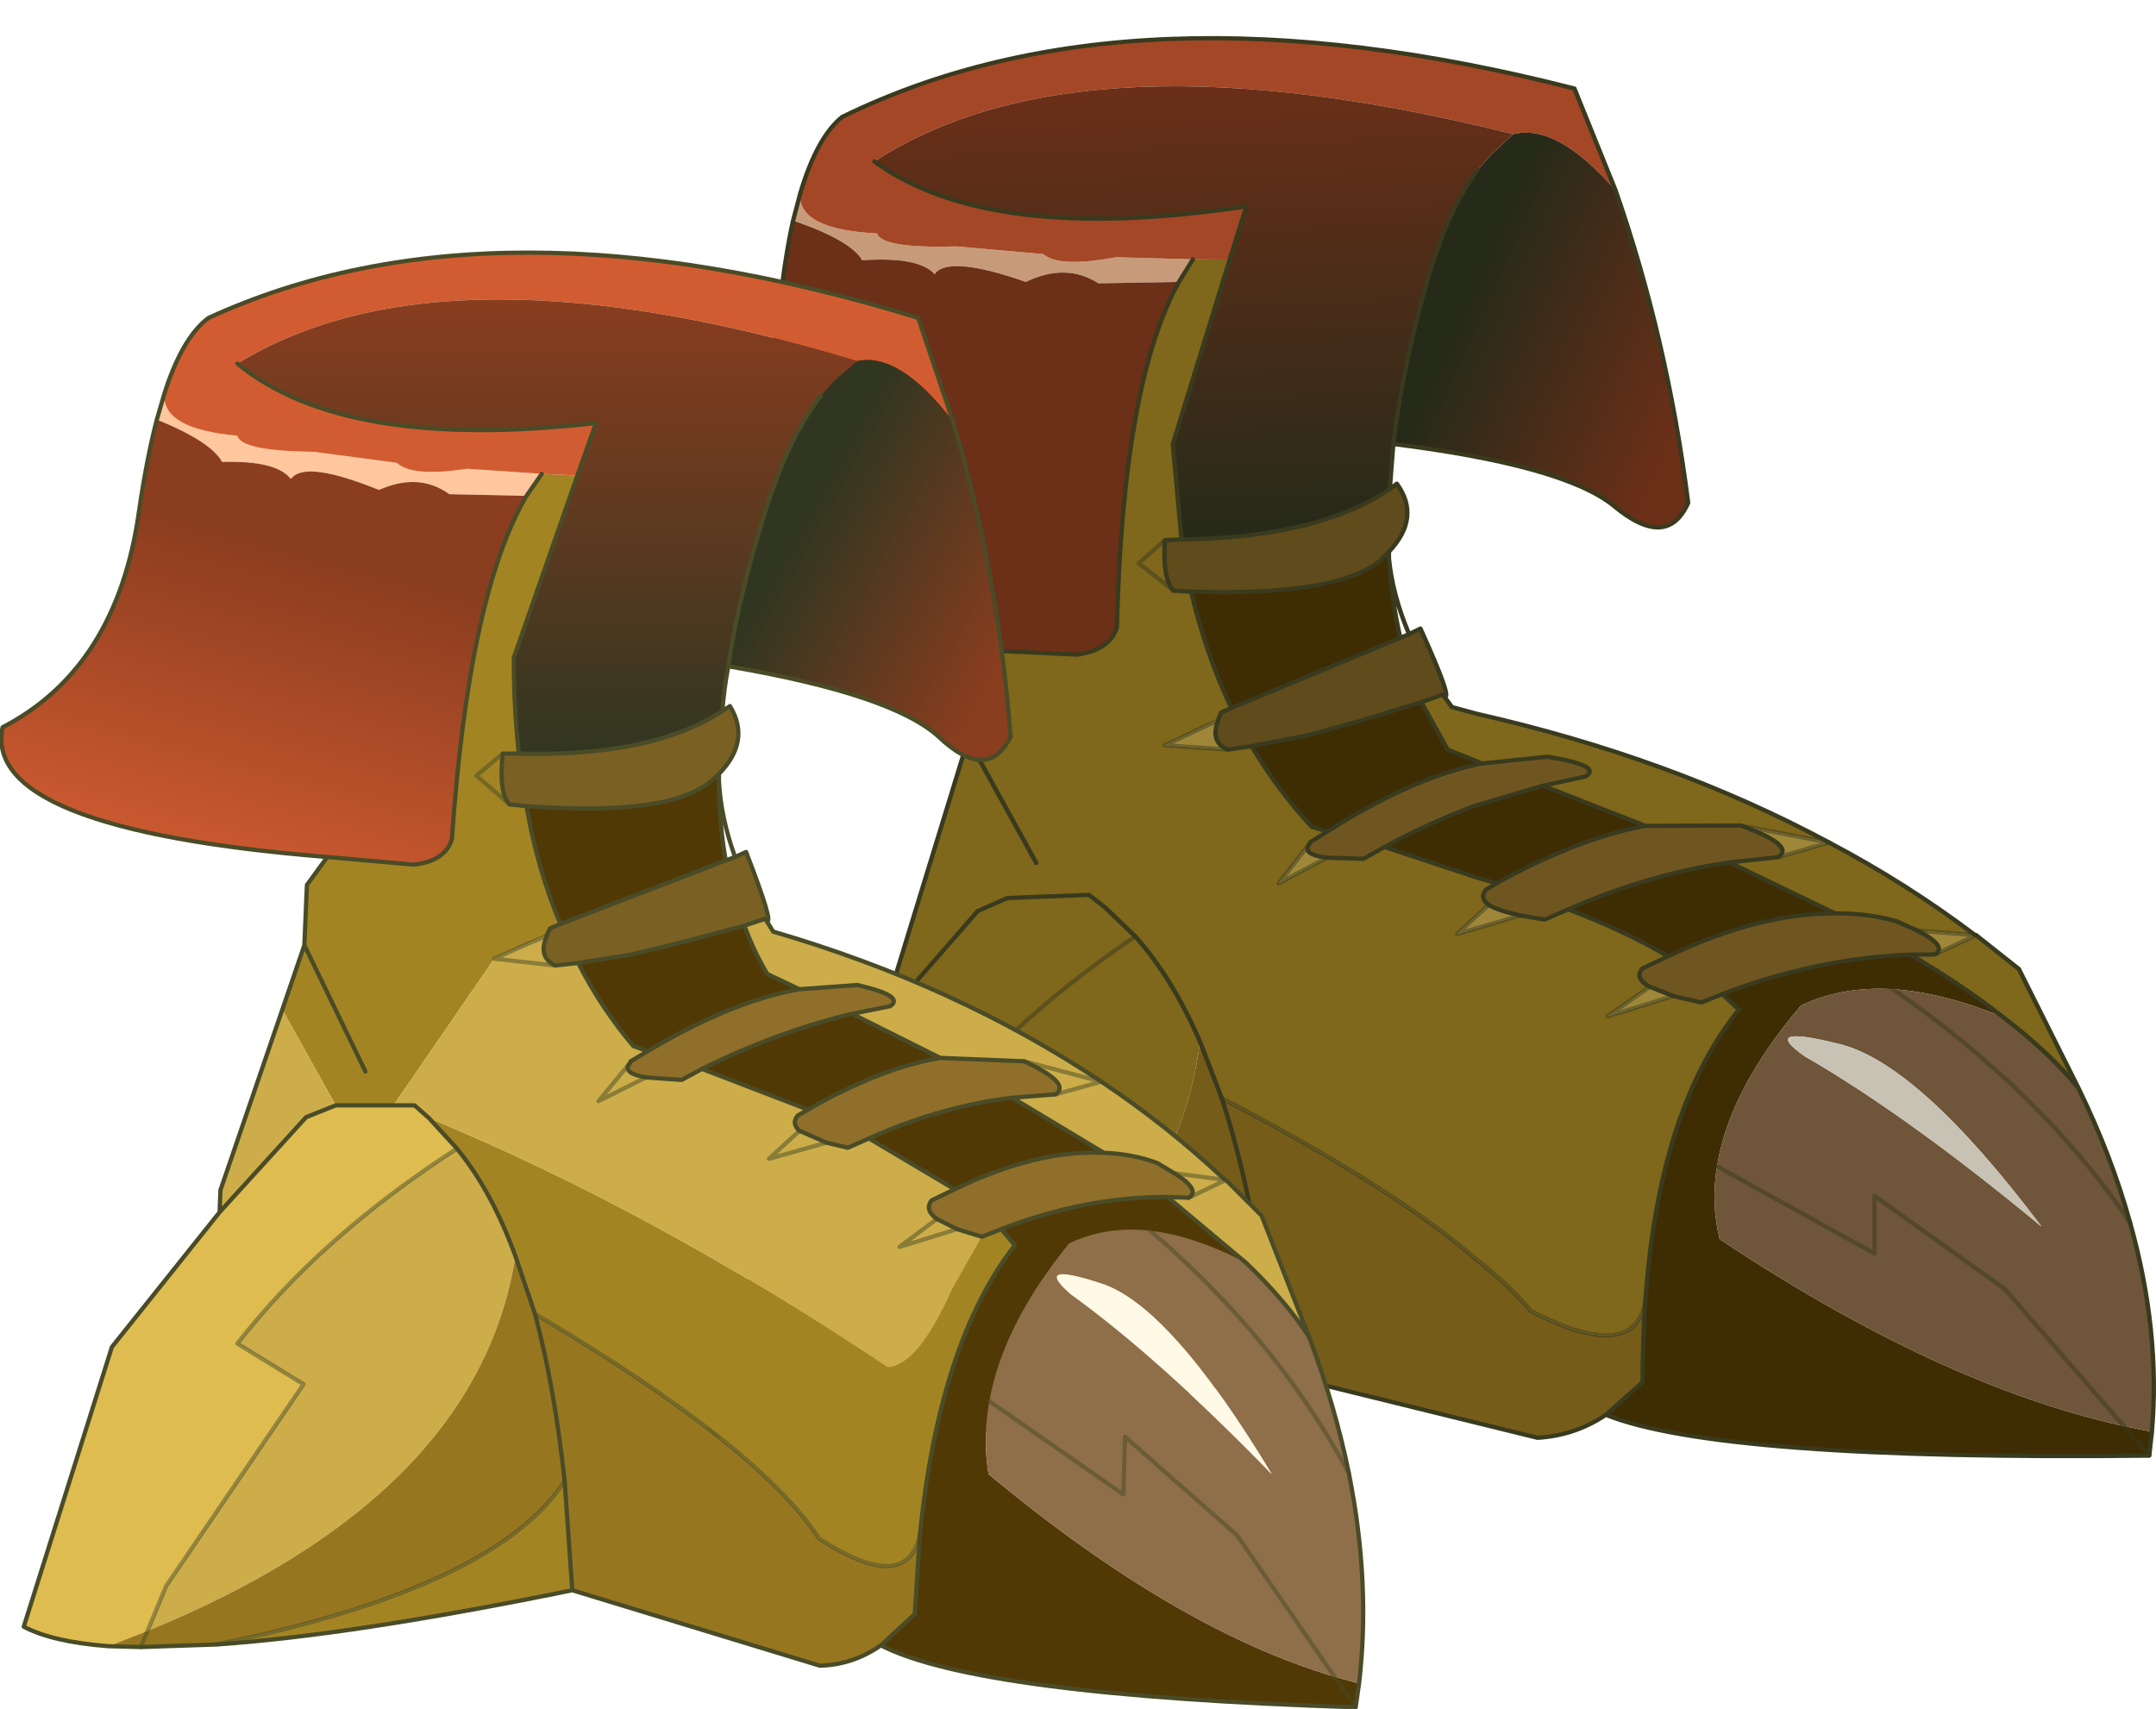
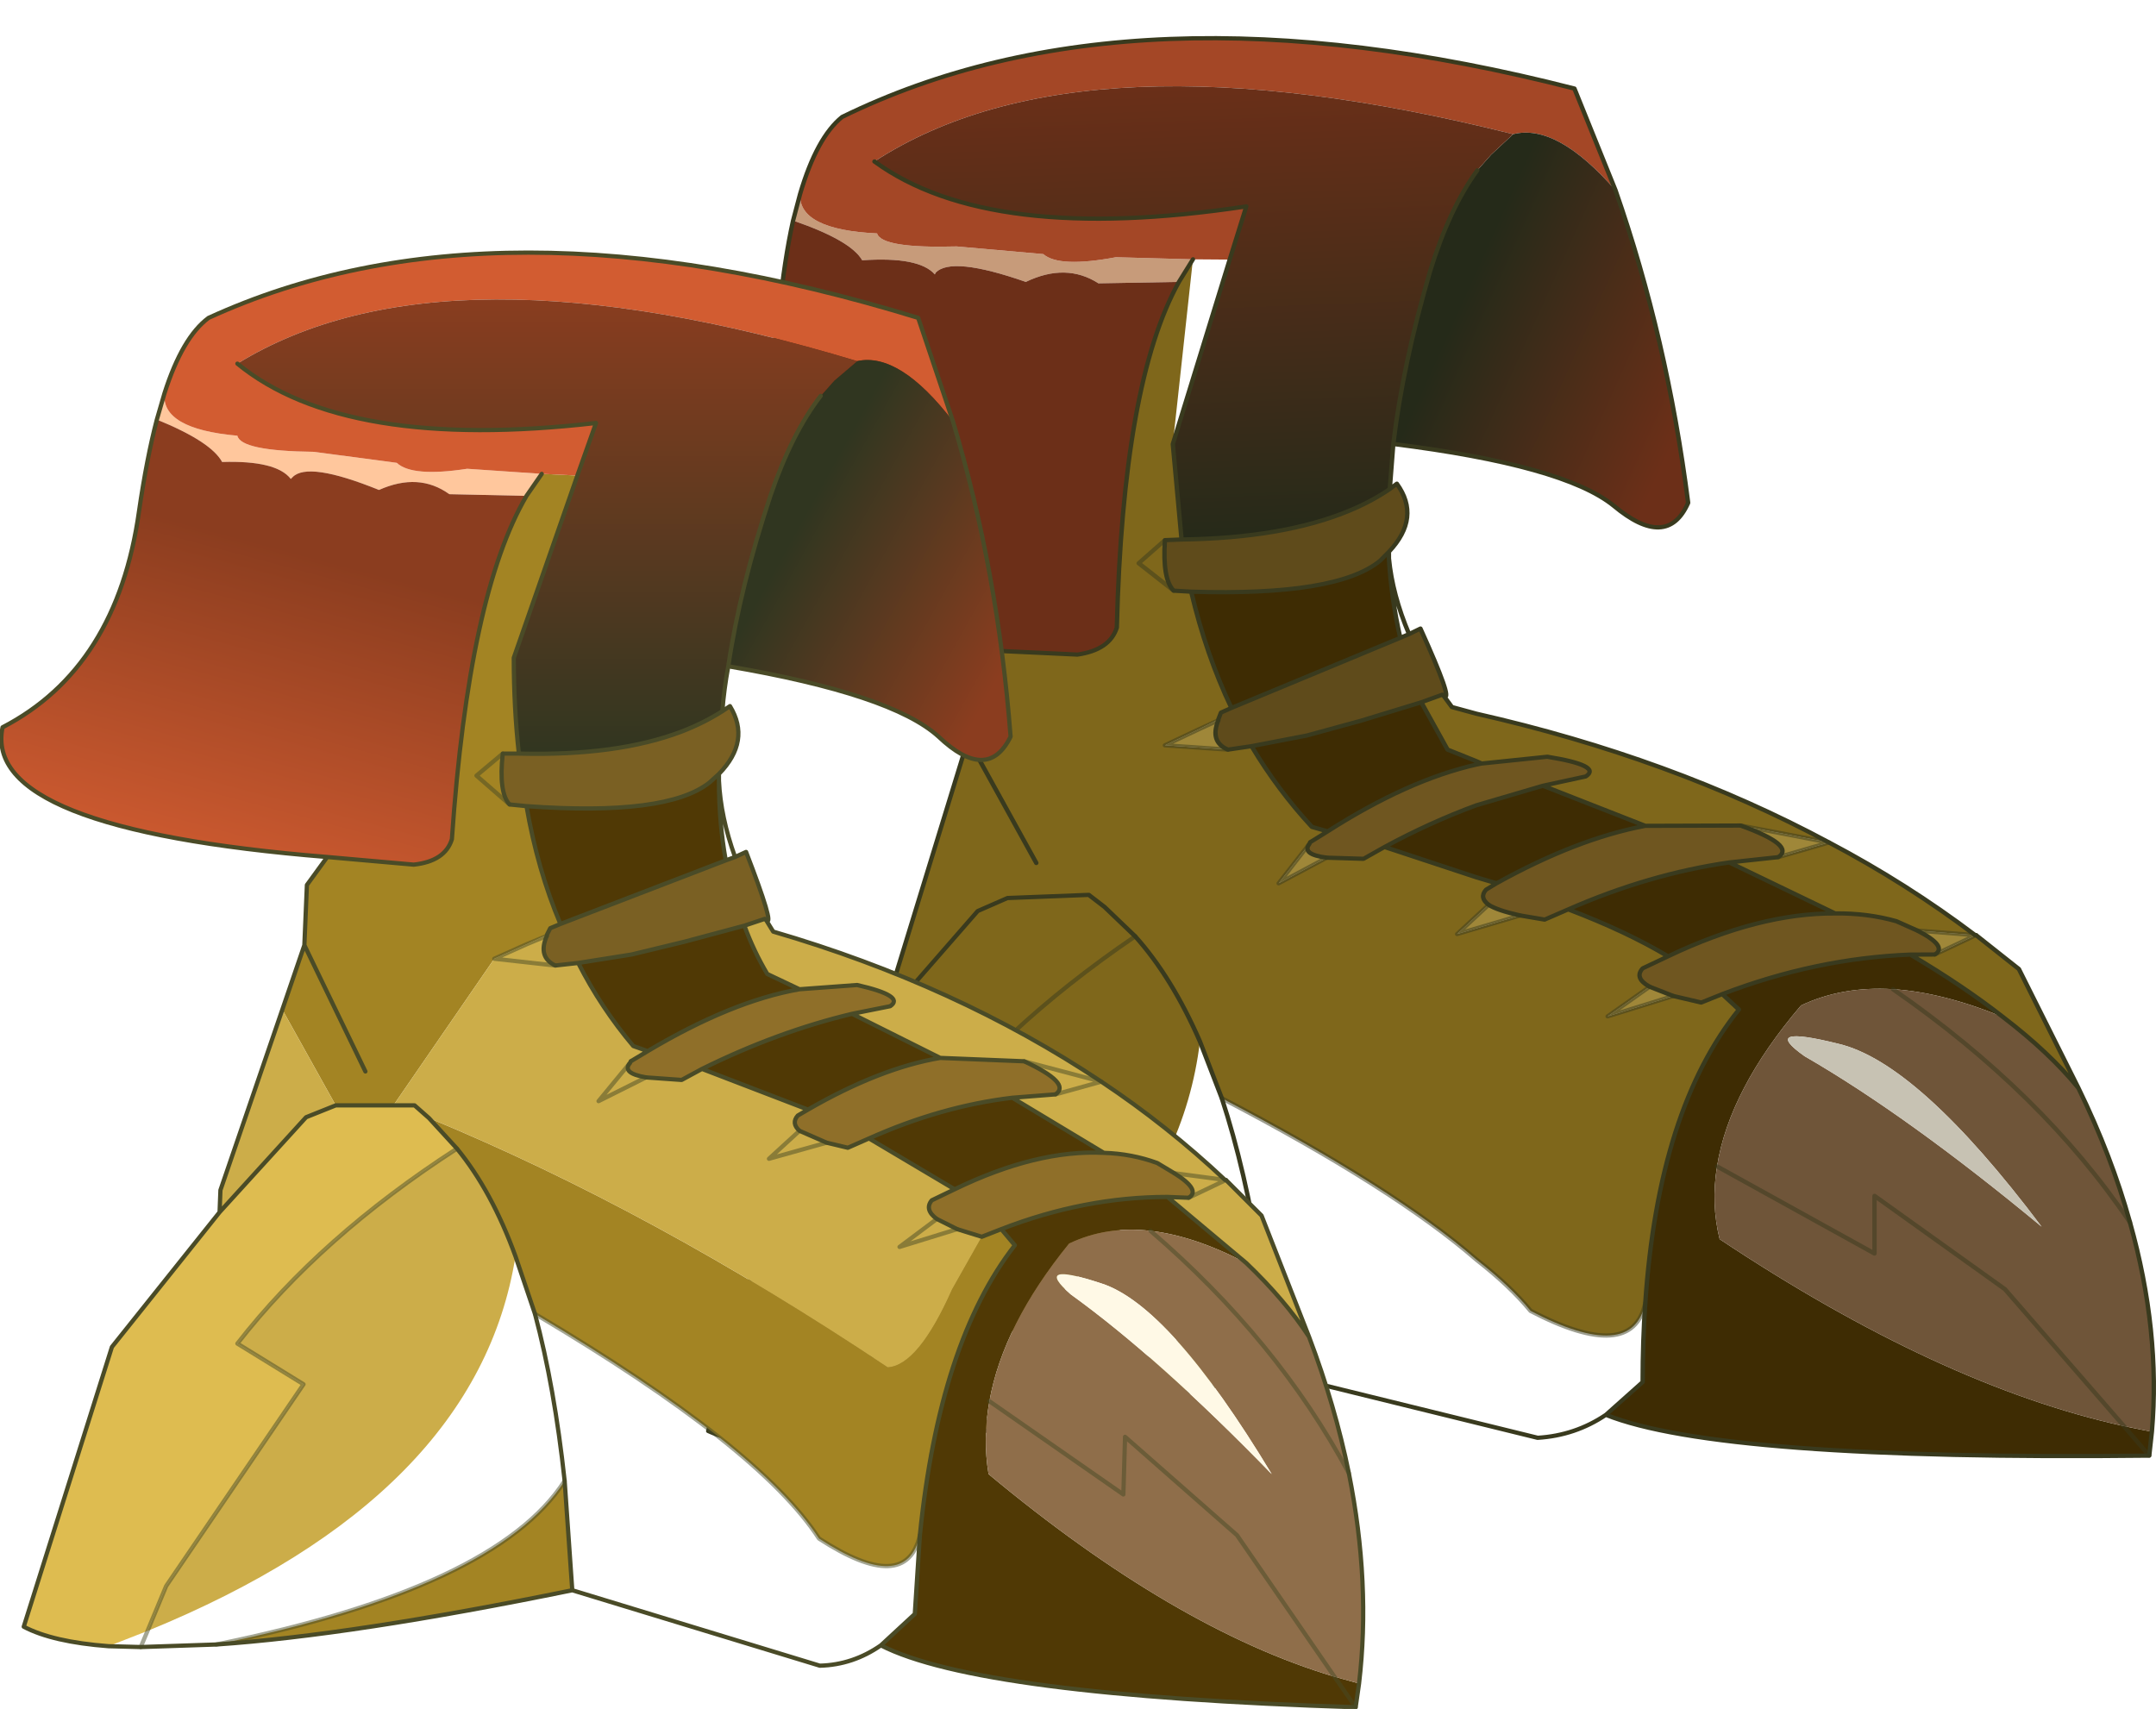
<svg xmlns="http://www.w3.org/2000/svg" xmlns:xlink="http://www.w3.org/1999/xlink" width="127.15px" height="100.8px">
  <g transform="matrix(1, 0, 0, 1, -123.3, -115.1)">
    <use xlink:href="#object-0" width="86.35" height="86" transform="matrix(1.032, -0.04, 0, 1, 161.3, 118.5)" />
    <use xlink:href="#object-2" width="80.5" height="86" transform="matrix(1, 0, 0, 1, 123.3, 129.9)" />
  </g>
  <defs>
    <g transform="matrix(1, 0, 0, 1, 43.15, 43)" id="object-0">
      <use xlink:href="#object-1" width="86.35" height="86" transform="matrix(1, 0, 0, 1, -43.15, -43)" />
    </g>
    <g transform="matrix(1, 0, 0, 1, 43.15, 43)" id="object-1">
      <path fill-rule="evenodd" fill="#c79b7a" stroke="none" d="M-34.65 -33.05L-34.25 -34.6Q-34.35 -32.5 -29.85 -32.1Q-29.6 -31.2 -25.3 -31.15L-20.35 -30.5Q-19.45 -29.65 -16.2 -30.15L-11.8 -29.85L-12.6 -28.55L-17.2 -28.65Q-19.05 -29.95 -21.35 -28.9Q-25.6 -30.6 -26.5 -29.65L-26.55 -29.55Q-27.45 -30.65 -30.7 -30.55Q-31.35 -31.75 -34.65 -33.05" />
      <path fill-rule="evenodd" fill="url(#gradient-L2ff1e7ec121e0793f0abb6e7b4a3a0b7)" stroke="none" d="M-34.65 -33.05Q-31.35 -31.75 -30.7 -30.55Q-27.45 -30.65 -26.55 -29.55L-26.5 -29.65Q-25.6 -30.6 -21.35 -28.9Q-19.05 -29.95 -17.2 -28.65L-12.6 -28.55Q-15.8 -22.75 -16.15 -8.3Q-16.55 -7 -18.4 -6.8L-23.5 -7.25Q-44 -8.9 -43 -14.9Q-36.35 -18.4 -35.45 -27.65Q-35.15 -30.75 -34.65 -33.05" />
-       <path fill-rule="evenodd" fill="#7f671b" stroke="none" d="M-12.6 -28.55L-11.8 -29.85L-9.7 -29.75L-12.95 -19L-12.45 -13.35L-13.4 -13.35L-14.9 -12.05L-12.9 -10.35L-11.9 -10.25Q-11.05 -6.5 -9.6 -3.3L-10.2 -3.05L-10.35 -2.65L-11.5 -2.1L-13.4 -1.25L-9.8 -0.85L-8.45 -1Q-6.95 1.65 -5 3.9L-4.1 4.2L-5.1 4.8L-5.15 4.9L-6.9 7.15L-4.15 5.75L-2.05 5.9L-0.85 5.25L4.4 7.25L5.55 7.65L4.95 8Q4.55 8.45 5.1 8.9L3.3 10.55L6.9 9.6L8.3 9.9L9.65 9.35Q13 10.8 15.35 12.35L13.9 13Q13.4 13.55 14.3 14.1L11.9 15.75L15.65 14.7L17.25 15.15L18.45 14.7L19.4 15.65Q14.8 21.35 14.05 32.75Q13.3 36.3 7.5 32.95Q6.35 31.45 4.4 29.8Q-0.3 25.4 -10.15 19.7L-11.4 16.3Q-13.05 30.45 -32.15 38.4L-31.2 35.75L-23.6 23.85L-27.6 21.45Q-22.95 15.15 -15.1 9.95L-16.85 8.15L-17.75 7.4L-22.4 7.4L-24.1 8.1L-29 13.7L-35 21.65L-39.5 38.15Q-37.75 39.05 -34.45 39.3L-32.15 38.4L-31.2 35.75L-23.6 23.85L-27.6 21.45Q-22.95 15.15 -15.1 9.95L-16.85 8.15L-17.75 7.4L-22.4 7.4L-24.1 8.1L-29 13.7L-29 12.4L-24.65 -2.05L-24.65 -5.6L-23.5 -7.25L-18.4 -6.8Q-16.55 -7 -16.15 -8.3Q-15.8 -22.75 -12.6 -28.55M2.55 -3.5L3 -2.85L4.4 -2.4Q15.55 0.65 24.55 6Q29 8.6 32.9 11.8L29.6 11.4L28.4 10.8Q26.75 10.25 24.9 10.2L18.85 6.95L21.65 6.75L24.55 6L19.5 4.8L14.05 4.6L8.2 2L10.65 1.55Q11.6 0.95 8.45 0.3L4.7 0.55L4.4 0.4L2.75 -0.35L1.25 -3.2L2.45 -3.6L2.55 -3.5M32.95 11.8L35.4 13.9L38.8 21.05Q37.15 18.9 34.5 16.7Q32.2 14.75 29.2 12.8L30.6 12.85L32.95 11.8M-7.25 36Q-20.1 38.65 -28.1 39.2Q-11.7 35.85 -7.95 29.55L-7.25 36M-12.9 -10.35L-14.9 -12.05L-13.4 -13.35Q-13.55 -11.05 -12.9 -10.35M-24.65 -2.05L-20.75 5.4L-24.65 -2.05M-15.1 9.95Q-13 12.45 -11.4 16.3Q-13 12.45 -15.1 9.95" />
+       <path fill-rule="evenodd" fill="#7f671b" stroke="none" d="M-12.6 -28.55L-11.8 -29.85L-12.95 -19L-12.45 -13.35L-13.4 -13.35L-14.9 -12.05L-12.9 -10.35L-11.9 -10.25Q-11.05 -6.5 -9.6 -3.3L-10.2 -3.05L-10.35 -2.65L-11.5 -2.1L-13.4 -1.25L-9.8 -0.85L-8.45 -1Q-6.95 1.65 -5 3.9L-4.1 4.2L-5.1 4.8L-5.15 4.9L-6.9 7.15L-4.15 5.75L-2.05 5.9L-0.85 5.25L4.4 7.25L5.55 7.65L4.95 8Q4.55 8.45 5.1 8.9L3.3 10.55L6.9 9.6L8.3 9.9L9.65 9.35Q13 10.8 15.35 12.35L13.9 13Q13.4 13.55 14.3 14.1L11.9 15.75L15.65 14.7L17.25 15.15L18.45 14.7L19.4 15.65Q14.8 21.35 14.05 32.75Q13.3 36.3 7.5 32.95Q6.35 31.45 4.4 29.8Q-0.3 25.4 -10.15 19.7L-11.4 16.3Q-13.05 30.45 -32.15 38.4L-31.2 35.75L-23.6 23.85L-27.6 21.45Q-22.95 15.15 -15.1 9.95L-16.85 8.15L-17.75 7.4L-22.4 7.4L-24.1 8.1L-29 13.7L-35 21.65L-39.5 38.15Q-37.75 39.05 -34.45 39.3L-32.15 38.4L-31.2 35.75L-23.6 23.85L-27.6 21.45Q-22.95 15.15 -15.1 9.95L-16.85 8.15L-17.75 7.4L-22.4 7.4L-24.1 8.1L-29 13.7L-29 12.4L-24.65 -2.05L-24.65 -5.6L-23.5 -7.25L-18.4 -6.8Q-16.55 -7 -16.15 -8.3Q-15.8 -22.75 -12.6 -28.55M2.55 -3.5L3 -2.85L4.4 -2.4Q15.55 0.65 24.55 6Q29 8.6 32.9 11.8L29.6 11.4L28.4 10.8Q26.75 10.25 24.9 10.2L18.85 6.95L21.65 6.75L24.55 6L19.5 4.8L14.05 4.6L8.2 2L10.65 1.55Q11.6 0.95 8.45 0.3L4.7 0.55L4.4 0.4L2.75 -0.35L1.25 -3.2L2.45 -3.6L2.55 -3.5M32.95 11.8L35.4 13.9L38.8 21.05Q37.15 18.9 34.5 16.7Q32.2 14.75 29.2 12.8L30.6 12.85L32.95 11.8M-7.25 36Q-20.1 38.65 -28.1 39.2Q-11.7 35.85 -7.95 29.55L-7.25 36M-12.9 -10.35L-14.9 -12.05L-13.4 -13.35Q-13.55 -11.05 -12.9 -10.35M-24.65 -2.05L-20.75 5.4L-24.65 -2.05M-15.1 9.95Q-13 12.45 -11.4 16.3Q-13 12.45 -15.1 9.95" />
      <path fill-rule="evenodd" fill="#a44726" stroke="none" d="M-11.8 -29.85L-16.2 -30.15Q-19.45 -29.65 -20.35 -30.5L-25.3 -31.15Q-29.6 -31.2 -29.85 -32.1Q-34.35 -32.5 -34.25 -34.6Q-33.3 -37.9 -31.85 -39.05Q-15.3 -46.75 10 -39.05L12.35 -32.95Q9 -37.05 6.5 -36.5Q-18.1 -43.85 -30 -36.35Q-23.45 -31.15 -8.75 -32.85L-9.7 -29.75L-11.8 -29.85" />
      <path fill-rule="evenodd" fill="url(#gradient-L2647fe6a67768a1ffd6f202297ea0fab)" stroke="none" d="M12.35 -32.95Q15.3 -24.1 16.5 -14.35Q15.3 -11.6 12.25 -14.35Q9.4 -16.85 -0.35 -18.5Q0.2 -23.2 1.75 -28.6Q2.85 -32.25 4.45 -34.45L5.25 -35.35L6.5 -36.5Q9 -37.05 12.35 -32.95" />
      <path fill-rule="evenodd" fill="url(#gradient-Le5aa0fc5187cee20d06cb322f7e27e54)" stroke="none" d="M-0.35 -18.5L-0.55 -15.85Q-1.6 -15.15 -2.9 -14.65Q-6.65 -13.2 -12.45 -13.35L-12.95 -19L-9.7 -29.75L-8.75 -32.85Q-23.45 -31.15 -30 -36.35Q-18.1 -43.85 6.5 -36.5L5.25 -35.35L4.45 -34.45Q2.85 -32.25 1.75 -28.6Q0.2 -23.2 -0.35 -18.5" />
      <path fill-rule="evenodd" fill="#5f4b1b" stroke="none" d="M-0.55 -15.85L-0.15 -16.15Q1.25 -14.1 -0.6 -12.15L-1.1 -11.65Q-3.55 -9.65 -11.9 -10.25L-12.9 -10.35Q-13.55 -11.05 -13.4 -13.35L-12.45 -13.35Q-6.65 -13.2 -2.9 -14.65Q-1.6 -15.15 -0.55 -15.85M0.55 -7.25L1.2 -7.55Q3.1 -3.15 2.55 -3.5L2.45 -3.6L1.25 -3.2L-2.2 -2.25L-5.3 -1.5L-8.45 -1L-9.8 -0.85Q-10.85 -1.35 -10.35 -2.6L-10.35 -2.65L-10.2 -3.05L-9.6 -3.3L0.05 -7.05L0.55 -7.25" />
      <path fill-rule="evenodd" fill="#3e2c03" stroke="none" d="M-0.6 -12.15L-0.6 -11.75Q-0.45 -9.3 0.05 -7.05L-9.6 -3.3Q-11.05 -6.5 -11.9 -10.25Q-3.55 -9.65 -1.1 -11.65L-0.6 -12.15M43 41.5L42.85 42.9Q18.3 42.2 11.8 39.25L13.9 37.4Q13.9 34.95 14.05 32.75Q14.8 21.35 19.4 15.65L18.45 14.7Q23.8 12.8 29.2 12.8Q32.2 14.75 34.5 16.7Q31.05 15.1 28.2 14.8Q25.3 14.5 22.95 15.55Q18.85 20.35 18.15 24.85Q17.8 27.05 18.3 29.15Q30.9 38.3 41.4 41.1L43 41.5M24.9 10.2Q20.55 10 15.35 12.35Q13 10.8 9.65 9.35Q14.25 7.45 18.85 6.95L24.9 10.2M42.85 42.9L41.4 41.1L42.85 42.9M-8.45 -1L-5.3 -1.5L-2.2 -2.25L1.25 -3.2L2.75 -0.35L4.4 0.4L4.7 0.55L4.4 0.6Q0.5 1.35 -4.1 4.2L-5 3.9Q-6.95 1.65 -8.45 -1M-0.85 5.25Q1.75 3.9 4.4 3L8.2 2L14.05 4.6Q10.15 5.2 5.55 7.65L4.4 7.25L-0.85 5.25" />
      <path fill-rule="evenodd" fill="#9f8739" stroke="none" d="M32.9 11.8L32.95 11.8L30.6 12.85Q31.35 12.4 29.6 11.4L32.9 11.8M14.3 14.1L15.65 14.7L11.9 15.75L14.3 14.1M-10.35 -2.65L-10.35 -2.6Q-10.85 -1.35 -9.8 -0.85L-13.4 -1.25L-11.5 -2.1L-10.35 -2.65M-5.15 4.9Q-5.6 5.5 -4.15 5.75L-6.9 7.15L-5.15 4.9M5.1 8.9Q5.6 9.25 6.9 9.6L3.3 10.55L5.1 8.9M21.65 6.75Q22.65 6.1 19.5 4.8L24.55 6L21.65 6.75M-11.5 -2.1L-10.35 -2.6L-11.5 -2.1" />
      <path fill-rule="evenodd" fill="#6f5539" stroke="none" d="M38.8 21.05Q40.7 25.15 41.75 29.1Q43.5 35.6 43 41.5L41.4 41.1L34.6 32.75L27.15 26.95L27.15 30.35L18.15 24.85L27.15 30.35L27.15 26.95L34.6 32.75L41.4 41.1Q30.9 38.3 18.3 29.15Q17.8 27.05 18.15 24.85Q18.85 20.35 22.95 15.55Q25.3 14.5 28.2 14.8Q31.05 15.1 34.5 16.7Q37.15 18.9 38.8 21.05M41.75 29.1Q36.75 21.25 28.2 14.8Q36.75 21.25 41.75 29.1M25.1 17.9Q20.55 16.55 23.15 18.55Q29.05 22.3 36.7 29.15Q29.65 19.2 25.1 17.9" />
-       <path fill-rule="evenodd" fill="#755c19" stroke="none" d="M11.8 39.25Q10.05 40.4 7.9 40.45L-7.25 36L-7.95 29.55Q-11.7 35.85 -28.1 39.2L-32.55 39.35L-34.45 39.3L-32.15 38.4Q-13.05 30.45 -11.4 16.3L-10.15 19.7Q-0.3 25.4 4.4 29.8Q6.35 31.45 7.5 32.95Q13.3 36.3 14.05 32.75Q13.9 34.95 13.9 37.4L11.8 39.25M-32.55 39.35L-32.15 38.4L-32.55 39.35M-10.15 19.7Q-8.8 24 -7.95 29.55Q-8.8 24 -10.15 19.7" />
      <path fill-rule="evenodd" fill="#6f5620" stroke="none" d="M29.6 11.4Q31.35 12.4 30.6 12.85L29.2 12.8Q23.8 12.8 18.45 14.7L17.25 15.15L15.65 14.7L14.3 14.1Q13.4 13.55 13.9 13L15.35 12.35Q20.55 10 24.9 10.2Q26.75 10.25 28.4 10.8L29.6 11.4M8.2 2L4.4 3Q1.75 3.9 -0.85 5.25L-2.05 5.9L-4.15 5.75Q-5.6 5.5 -5.15 4.9L-5.1 4.8L-4.1 4.2Q0.5 1.35 4.4 0.6L4.7 0.55L8.45 0.3Q11.6 0.95 10.65 1.55L8.2 2M5.55 7.65Q10.15 5.2 14.05 4.6L19.5 4.8Q22.65 6.1 21.65 6.75L18.85 6.95Q14.25 7.45 9.65 9.35L8.3 9.9L6.9 9.6Q5.6 9.25 5.1 8.9Q4.55 8.45 4.95 8L5.55 7.65" />
      <path fill-rule="evenodd" fill="#c7c2b3" stroke="none" d="M25.1 17.9Q29.65 19.2 36.7 29.15Q29.05 22.3 23.15 18.55Q20.55 16.55 25.1 17.9" />
      <path fill="none" stroke="#393a1e" stroke-width="0.25" stroke-linecap="round" stroke-linejoin="round" d="M-34.25 -34.6L-34.65 -33.05Q-35.15 -30.75 -35.45 -27.65Q-36.35 -18.4 -43 -14.9Q-44 -8.9 -23.5 -7.25L-24.65 -5.6L-24.65 -2.05L-29 12.4L-29 13.7L-35 21.65L-39.5 38.15Q-37.75 39.05 -34.45 39.3L-32.55 39.35L-28.1 39.2Q-20.1 38.65 -7.25 36L7.9 40.45Q10.05 40.4 11.8 39.25Q18.3 42.2 42.85 42.9L43 41.5Q43.5 35.6 41.75 29.1Q40.7 25.15 38.8 21.05L35.4 13.9L32.95 11.8L32.9 11.8Q29 8.6 24.55 6Q15.55 0.65 4.4 -2.4L3 -2.85L2.55 -3.5Q3.1 -3.15 1.2 -7.55L0.55 -7.25Q-0.4 -9.6 -0.6 -11.75L-0.6 -12.15Q1.25 -14.1 -0.15 -16.15L-0.55 -15.85L-0.35 -18.5Q9.4 -16.85 12.25 -14.35Q15.3 -11.6 16.5 -14.35Q15.3 -24.1 12.35 -32.95L10 -39.05Q-15.3 -46.75 -31.85 -39.05Q-33.3 -37.9 -34.25 -34.6M-12.6 -28.55L-11.8 -29.85M4.45 -34.45Q2.85 -32.25 1.75 -28.6Q0.2 -23.2 -0.35 -18.5M-9.7 -29.75L-8.75 -32.85Q-23.45 -31.15 -30 -36.35M-9.7 -29.75L-12.95 -19L-12.45 -13.35Q-6.65 -13.2 -2.9 -14.65Q-1.6 -15.15 -0.55 -15.85M29.6 11.4Q31.35 12.4 30.6 12.85L29.2 12.8Q23.8 12.8 18.45 14.7L17.25 15.15L15.65 14.7L14.3 14.1Q13.4 13.55 13.9 13L15.35 12.35Q20.55 10 24.9 10.2Q26.75 10.25 28.4 10.8L29.6 11.4M34.5 16.7Q37.15 18.9 38.8 21.05M29.2 12.8Q32.2 14.75 34.5 16.7M-9.6 -3.3L-10.2 -3.05L-10.35 -2.65L-10.35 -2.6Q-10.85 -1.35 -9.8 -0.85L-8.45 -1L-5.3 -1.5L-2.2 -2.25L1.25 -3.2L2.45 -3.6L2.55 -3.5M-11.9 -10.25Q-3.55 -9.65 -1.1 -11.65L-0.6 -12.15M0.55 -7.25L0.05 -7.05L-9.6 -3.3Q-11.05 -6.5 -11.9 -10.25L-12.9 -10.35Q-13.55 -11.05 -13.4 -13.35L-12.45 -13.35M0.05 -7.05Q-0.45 -9.3 -0.6 -11.75M4.7 0.55L4.4 0.4L2.75 -0.35L1.25 -3.2M8.2 2L4.4 3Q1.75 3.9 -0.85 5.25L4.4 7.25L5.55 7.65Q10.15 5.2 14.05 4.6L8.2 2L10.65 1.55Q11.6 0.95 8.45 0.3L4.7 0.55L4.4 0.6Q0.5 1.35 -4.1 4.2L-5.1 4.8M-5.15 4.9Q-5.6 5.5 -4.15 5.75L-2.05 5.9L-0.85 5.25M6.9 9.6Q5.6 9.25 5.1 8.9Q4.55 8.45 4.95 8L5.55 7.65M6.9 9.6L8.3 9.9L9.65 9.35Q14.25 7.45 18.85 6.95L21.65 6.75Q22.65 6.1 19.5 4.8L14.05 4.6M-4.1 4.2L-5 3.9Q-6.95 1.65 -8.45 -1M-10.15 19.7L-11.4 16.3Q-13 12.45 -15.1 9.95L-16.85 8.15L-17.75 7.4L-22.4 7.4L-24.1 8.1L-29 13.7M18.45 14.7L19.4 15.65Q14.8 21.35 14.05 32.75Q13.9 34.95 13.9 37.4L11.8 39.25M9.65 9.35Q13 10.8 15.35 12.35M18.85 6.95L24.9 10.2M-23.5 -7.25L-18.4 -6.8Q-16.55 -7 -16.15 -8.3Q-15.8 -22.75 -12.6 -28.55M-20.75 5.4L-24.65 -2.05M-7.25 36L-7.95 29.55Q-8.8 24 -10.15 19.7" />
      <path fill="none" stroke="#37391d" stroke-opacity="0.49" stroke-width="0.25" stroke-linecap="round" stroke-linejoin="round" d="M30.6 12.85L32.95 11.8M32.9 11.8L29.6 11.4M28.2 14.8Q36.75 21.25 41.75 29.1M41.4 41.1L34.6 32.75L27.15 26.95L27.15 30.35L18.15 24.85M41.4 41.1L42.85 42.9M-12.9 -10.35L-14.9 -12.05L-13.4 -13.35M-5.1 4.8L-5.15 4.9L-6.9 7.15L-4.15 5.75M5.1 8.9L3.3 10.55L6.9 9.6M-32.15 38.4L-32.55 39.35M24.55 6L21.65 6.75M19.5 4.8L24.55 6M15.65 14.7L11.9 15.75L14.3 14.1M-15.1 9.95Q-22.95 15.15 -27.6 21.45L-23.6 23.85L-31.2 35.75L-32.15 38.4M-9.8 -0.85L-13.4 -1.25L-11.5 -2.1L-10.35 -2.6M-7.95 29.55Q-11.7 35.85 -28.1 39.2M-10.15 19.7Q-0.3 25.4 4.4 29.8Q6.35 31.45 7.5 32.95Q13.3 36.3 14.05 32.75" />
    </g>
    <linearGradient gradientTransform="matrix(0.003, -0.012, 0.015, 0.004, -41.45, 25)" gradientUnits="userSpaceOnUse" spreadMethod="pad" id="gradient-L2ff1e7ec121e0793f0abb6e7b4a3a0b7" x1="-819.2" x2="819.2">
      <stop offset="0" stop-color="#a44726" stop-opacity="1" />
      <stop offset="1" stop-color="#6c2f18" stop-opacity="1" />
    </linearGradient>
    <linearGradient gradientTransform="matrix(-0.008, -0.004, 0.004, -0.009, 9.55, -22.25)" gradientUnits="userSpaceOnUse" spreadMethod="pad" id="gradient-L2647fe6a67768a1ffd6f202297ea0fab" x1="-819.2" x2="819.2">
      <stop offset="0" stop-color="#6c2f18" stop-opacity="1" />
      <stop offset="1" stop-color="#252a19" stop-opacity="1" />
    </linearGradient>
    <linearGradient gradientTransform="matrix(0, 0.017, -0.016, 0, -11.75, -26.9)" gradientUnits="userSpaceOnUse" spreadMethod="pad" id="gradient-Le5aa0fc5187cee20d06cb322f7e27e54" x1="-819.2" x2="819.2">
      <stop offset="0" stop-color="#6c2f18" stop-opacity="1" />
      <stop offset="1" stop-color="#252a19" stop-opacity="1" />
    </linearGradient>
    <g transform="matrix(1, 0, 0, 1, -123.3, -129.9)" id="object-2">
      <path fill-rule="evenodd" fill="#ffc79d" stroke="none" d="M154.35 144.35L149.8 144.25Q148 142.95 145.65 144Q141.45 142.3 140.55 143.25L140.45 143.35Q139.6 142.25 136.4 142.35Q135.75 141.15 132.55 139.85L133 138.3Q132.8 140.4 137.3 140.8Q137.5 141.7 141.8 141.75L146.7 142.4Q147.6 143.25 150.85 142.75L155.25 143.05L154.35 144.35" />
      <path fill-rule="evenodd" fill="url(#gradient-Le33a6294750f4e33e0050a804cc88c33)" stroke="none" d="M132.55 139.85Q135.75 141.15 136.4 142.35Q139.6 142.25 140.45 143.35L140.55 143.25Q141.45 142.3 145.65 144Q148 142.95 149.8 144.25L154.35 144.35Q150.95 150.15 149.95 164.6Q149.55 165.9 147.7 166.1L142.6 165.65Q122.2 164 123.45 158Q130.2 154.5 131.5 145.25Q131.95 142.15 132.55 139.85" />
      <path fill-rule="evenodd" fill="#a38423" stroke="none" d="M154.35 144.35L155.25 143.05L157.35 143.15L153.6 153.9Q153.6 156.85 153.9 159.55L152.95 159.55Q152.7 161.85 153.35 162.55L154.35 162.65Q155 166.4 156.35 169.6L155.75 169.85L155.55 170.25L154.35 170.8L152.45 171.65L146.5 180.3L143.1 180.3L139.95 174.65L141.25 170.85L141.4 167.3L142.6 165.65L147.7 166.1Q149.55 165.9 149.95 164.6Q150.95 150.15 154.35 144.35M150.25 182.85L148.6 181.05Q161.8 186.5 175.65 195.75Q177.45 195.65 179.45 191.15L181.2 188.05L182.35 187.6L183.15 188.55Q178.7 194.25 177.55 205.65Q176.75 209.2 171.6 205.85Q168.1 200.45 154.85 192.6L153.7 189.2Q152.3 185.35 150.25 182.85M141.25 170.85L144.85 178.3L141.25 170.85M136.05 212.1Q152.55 208.75 156.6 202.45L157.05 208.9Q144.1 211.55 136.05 212.1M153.35 162.55L151.4 160.85L152.95 159.55L151.4 160.85L153.35 162.55" />
      <path fill-rule="evenodd" fill="#d25c31" stroke="none" d="M155.25 143.05L150.85 142.75Q147.6 143.25 146.7 142.4L141.8 141.75Q137.5 141.7 137.3 140.8Q132.8 140.4 133 138.3Q134.05 135 135.6 133.85Q152.4 126.15 177.45 133.85L179.5 139.95Q176.35 135.85 173.85 136.4Q149.5 129.05 137.3 136.55Q143.65 141.75 158.45 140.05L157.35 143.15L155.25 143.05" />
      <path fill-rule="evenodd" fill="#debc50" stroke="none" d="M148.6 181.05L150.25 182.85Q142.2 188.05 137.3 194.35L141.2 196.75L133.1 208.65L132 211.3L129.7 212.2Q126.4 211.95 124.7 211.05L129.9 194.55L136.25 186.6L141.35 181L143.1 180.3L146.5 180.3L147.75 180.3L148.6 181.05" />
      <path fill-rule="evenodd" fill="#ccad49" stroke="none" d="M148.6 181.05L147.75 180.3L146.5 180.3L152.45 171.65L154.35 170.8L155.55 170.3L155.55 170.25L154.35 170.8L155.55 170.3Q155 171.55 156.05 172.05L157.4 171.9Q158.75 174.55 160.65 176.8L161.5 177.1L160.5 177.7L160.45 177.8L158.6 180.05L161.4 178.65L158.6 180.05L160.45 177.8Q159.95 178.4 161.4 178.65L163.5 178.8L164.7 178.15L170.95 180.55L170.35 180.9Q169.95 181.35 170.45 181.8L168.65 183.45L172.05 182.5L168.65 183.45L170.45 181.8L172.05 182.5L173.3 182.8L174.55 182.25L179.6 185.25L178.25 185.9Q177.8 186.45 178.55 187L179.75 187.6L176.35 188.65L178.55 187L176.35 188.65L179.75 187.6L181.2 188.05L179.45 191.15Q177.45 195.65 175.65 195.75Q161.8 186.5 148.6 181.05M143.1 180.3L141.35 181L136.25 186.6L136.3 185.3L139.95 174.65L143.1 180.3M132 211.3L133.1 208.65L141.2 196.75L137.3 194.35Q142.2 188.05 150.25 182.85Q152.3 185.35 153.7 189.2Q151.45 203.35 132 211.3M195.55 184.7L192.55 184.3L195.55 184.7Q192.15 181.5 188.25 178.9L185.55 179.65L188.25 178.9Q179.7 173.2 168.9 170.05L168.5 169.4L168.4 169.3L167.2 169.7Q167.75 171.2 168.55 172.55L170.45 173.45L173.85 173.2Q176.7 173.85 175.8 174.45L173.55 174.9L178.75 177.5L183.7 177.7L188.25 178.9L183.7 177.7Q186.5 179 185.55 179.65L183 179.85L188.4 183.1Q190.05 183.15 191.55 183.7L192.55 184.3Q194.15 185.3 193.4 185.75L195.6 184.7L193.4 185.75L192.15 185.7L196.8 189.6Q199.1 191.8 200.5 193.95L197.7 186.8L195.6 184.7L195.55 184.7M156.05 172.05L152.45 171.65L156.05 172.05" />
-       <path fill-rule="evenodd" fill="#967720" stroke="none" d="M129.7 212.2L132 211.3L131.6 212.25L132 211.3Q151.45 203.35 153.7 189.2L154.85 192.6Q168.1 200.45 171.6 205.85Q176.75 209.2 177.55 205.65L177.25 210.3L175.25 212.15Q173.6 213.3 171.65 213.35L157.05 208.9L156.6 202.45Q152.55 208.75 136.05 212.1L131.6 212.25L129.7 212.2M154.85 192.6Q156 196.9 156.6 202.45Q156 196.9 154.85 192.6" />
      <path fill-rule="evenodd" fill="#503905" stroke="none" d="M177.55 205.65Q178.7 194.25 183.15 188.55L182.35 187.6Q187.25 185.7 192.15 185.7L196.8 189.6Q193.75 188 191.15 187.7Q188.55 187.4 186.35 188.45Q182.45 193.25 181.65 197.75Q181.25 199.95 181.6 202.05Q192.6 211.2 202 214L203.25 215.8Q181 215.1 175.25 212.15L177.25 210.3L177.55 205.65M183 179.85L188.4 183.1Q184.45 182.9 179.6 185.25L174.55 182.25Q178.8 180.35 183 179.85M165.7 160.75L165.7 161.15Q165.7 163.6 166.1 165.85L156.35 169.6Q155 166.4 154.35 162.65Q162.65 163.25 165.15 161.25L165.7 160.75M157.4 171.9L160.55 171.4L163.65 170.65L167.2 169.7Q167.75 171.2 168.55 172.55L170.45 173.45Q166.45 174.15 161.5 177.1L160.65 176.8Q158.75 174.55 157.4 171.9M170.95 180.55L164.7 178.15Q169.15 175.95 173.55 174.9L178.75 177.5Q175.2 178.1 170.95 180.55M203.25 215.8L202 214L203.45 214.4L203.25 215.8" />
      <path fill-rule="evenodd" fill="#8f6f29" stroke="none" d="M182.35 187.6L181.2 188.05L179.75 187.6L178.55 187Q177.8 186.45 178.25 185.9L179.6 185.25Q184.45 182.9 188.4 183.1Q190.05 183.15 191.55 183.7L192.55 184.3Q194.15 185.3 193.4 185.75L192.15 185.7Q187.25 185.7 182.35 187.6M185.55 179.65L183 179.85Q178.8 180.35 174.55 182.25L173.3 182.8L172.05 182.5L170.45 181.8Q169.95 181.35 170.35 180.9L170.95 180.55Q175.2 178.1 178.75 177.5L183.7 177.7Q186.5 179 185.55 179.65M160.45 177.8L160.5 177.7L161.5 177.1Q166.45 174.15 170.45 173.45L173.85 173.2Q176.7 173.85 175.8 174.45L173.55 174.9Q169.15 175.95 164.7 178.15L163.5 178.8L161.4 178.65Q159.95 178.4 160.45 177.8" />
      <path fill-rule="evenodd" fill="url(#gradient-L382baa2a1d090303626f16873de13c37)" stroke="none" d="M179.5 139.95Q182.15 148.8 182.9 158.55Q181.55 161.3 178.65 158.55Q175.9 156.05 166.25 154.4Q166.95 149.7 168.75 144.3Q170 140.65 171.7 138.45L172.5 137.55L173.85 136.4Q176.35 135.85 179.5 139.95" />
      <path fill-rule="evenodd" fill="url(#gradient-L0c52d838910c4b5bad28b5b4e9e33195)" stroke="none" d="M173.85 136.4L172.5 137.55L171.7 138.45Q170 140.65 168.75 144.3Q166.95 149.7 166.25 154.4Q166 155.75 165.9 157.05Q164.8 157.75 163.5 158.25Q159.7 159.7 153.9 159.55Q153.6 156.85 153.6 153.9L157.35 143.15L158.45 140.05Q143.65 141.75 137.3 136.55Q149.5 129.05 173.85 136.4" />
      <path fill-rule="evenodd" fill="#7a6023" stroke="none" d="M165.9 157.05L166.35 156.75Q167.6 158.8 165.7 160.75L165.15 161.25Q162.65 163.25 154.35 162.65L153.35 162.55Q152.7 161.85 152.95 159.55L153.9 159.55Q159.7 159.7 163.5 158.25Q164.8 157.75 165.9 157.05M166.65 165.65L167.3 165.35Q169 169.75 168.5 169.4L168.4 169.3L167.2 169.7L163.65 170.65L160.55 171.4L157.4 171.9L156.05 172.05Q155 171.55 155.55 170.3L155.55 170.25L155.75 169.85L156.35 169.6L166.1 165.85L166.65 165.65" />
      <path fill-rule="evenodd" fill="#8f6e4a" stroke="none" d="M202 214Q192.6 211.2 181.6 202.05Q181.25 199.95 181.65 197.75Q182.45 193.25 186.35 188.45Q188.55 187.4 191.15 187.7Q193.75 188 196.8 189.6Q199.1 191.8 200.5 193.95Q202.05 198.05 202.85 202Q204.15 208.5 203.45 214.4L202 214L196.25 205.65L189.65 199.85L189.55 203.25L181.65 197.75L189.55 203.25L189.65 199.85L196.25 205.65L202 214M188.25 190.8Q184.15 189.45 186.45 191.45Q191.65 195.2 198.3 202.05Q192.3 192.1 188.25 190.8M191.15 187.7Q198.65 194.15 202.85 202Q198.65 194.15 191.15 187.7" />
      <path fill-rule="evenodd" fill="#fff9e6" stroke="none" d="M188.25 190.8Q192.3 192.1 198.3 202.05Q191.65 195.2 186.45 191.45Q184.15 189.45 188.25 190.8" />
      <path fill="none" stroke="#4a4b27" stroke-width="0.25" stroke-linecap="round" stroke-linejoin="round" d="M154.35 144.35L155.25 143.05M133 138.3L132.55 139.85Q131.95 142.15 131.5 145.25Q130.2 154.5 123.45 158Q122.2 164 142.6 165.65L147.7 166.1Q149.55 165.9 149.95 164.6Q150.95 150.15 154.35 144.35M139.95 174.65L141.25 170.85L141.4 167.3L142.6 165.65M150.25 182.85L148.6 181.05L147.75 180.3L146.5 180.3L143.1 180.3L141.35 181L136.25 186.6L129.9 194.55L124.7 211.05Q126.4 211.95 129.7 212.2L131.6 212.25L136.05 212.1Q144.1 211.55 157.05 208.9L156.6 202.45Q156 196.9 154.85 192.6L153.7 189.2Q152.3 185.35 150.25 182.85M177.55 205.65Q178.7 194.25 183.15 188.55L182.35 187.6L181.2 188.05L179.75 187.6L178.55 187Q177.8 186.45 178.25 185.9L179.6 185.25L174.55 182.25L173.3 182.8L172.05 182.5L170.45 181.8Q169.95 181.35 170.35 180.9L170.95 180.55L164.7 178.15L163.5 178.8L161.4 178.65Q159.95 178.4 160.45 177.8M144.85 178.3L141.25 170.85M136.25 186.6L136.3 185.3L139.95 174.65M195.55 184.7Q192.15 181.5 188.25 178.9Q179.7 173.2 168.9 170.05L168.5 169.4Q169 169.75 167.3 165.35L166.65 165.65Q165.8 163.3 165.7 161.15L165.7 160.75Q167.6 158.8 166.35 156.75L165.9 157.05Q166 155.75 166.25 154.4Q175.9 156.05 178.65 158.55Q181.55 161.3 182.9 158.55Q182.15 148.8 179.5 139.95L177.45 133.85Q152.4 126.15 135.6 133.85Q134.05 135 133 138.3M185.55 179.65L183 179.85L188.4 183.1Q190.05 183.15 191.55 183.7L192.55 184.3Q194.15 185.3 193.4 185.75L192.15 185.7L196.8 189.6Q199.1 191.8 200.5 193.95L197.7 186.8L195.6 184.7L195.55 184.7M171.7 138.45Q170 140.65 168.75 144.3Q166.95 149.7 166.25 154.4M183.7 177.7Q186.5 179 185.55 179.65M157.35 143.15L158.45 140.05Q143.65 141.75 137.3 136.55M153.9 159.55L152.95 159.55Q152.7 161.85 153.35 162.55L154.35 162.65Q162.65 163.25 165.15 161.25L165.7 160.75M157.35 143.15L153.6 153.9Q153.6 156.85 153.9 159.55Q159.7 159.7 163.5 158.25Q164.8 157.75 165.9 157.05M166.65 165.65L166.1 165.85L156.35 169.6L155.75 169.85L155.55 170.25L155.55 170.3Q155 171.55 156.05 172.05L157.4 171.9L160.55 171.4L163.65 170.65L167.2 169.7L168.4 169.3L168.5 169.4M166.1 165.85Q165.7 163.6 165.7 161.15M170.45 173.45L168.55 172.55Q167.75 171.2 167.2 169.7M154.35 162.65Q155 166.4 156.35 169.6M160.5 177.7L161.5 177.1L160.65 176.8Q158.75 174.55 157.4 171.9M161.5 177.1Q166.45 174.15 170.45 173.45L173.85 173.2Q176.7 173.85 175.8 174.45L173.55 174.9L178.75 177.5L183.7 177.7M179.6 185.25Q184.45 182.9 188.4 183.1M183 179.85Q178.8 180.35 174.55 182.25M170.95 180.55Q175.2 178.1 178.75 177.5M173.55 174.9Q169.15 175.95 164.7 178.15M192.15 185.7Q187.25 185.7 182.35 187.6M177.55 205.65L177.25 210.3L175.25 212.15Q181 215.1 203.25 215.8L203.45 214.4Q204.15 208.5 202.85 202Q202.05 198.05 200.5 193.95M175.25 212.15Q173.6 213.3 171.65 213.35L157.05 208.9" />
      <path fill="none" stroke="#474a26" stroke-opacity="0.49" stroke-width="0.25" stroke-linecap="round" stroke-linejoin="round" d="M132 211.3L133.1 208.65L141.2 196.75L137.3 194.35Q142.2 188.05 150.25 182.85M154.85 192.6Q168.1 200.45 171.6 205.85Q176.75 209.2 177.55 205.65M132 211.3L131.6 212.25M136.05 212.1Q152.55 208.75 156.6 202.45M192.55 184.3L195.55 184.7M188.25 178.9L185.55 179.65M193.4 185.75L195.6 184.7M188.25 178.9L183.7 177.7M154.35 170.8L152.45 171.65L156.05 172.05M155.55 170.3L154.35 170.8M160.45 177.8L160.5 177.7M160.45 177.8L158.6 180.05L161.4 178.65M170.45 181.8L168.65 183.45L172.05 182.5M178.55 187L176.35 188.65L179.75 187.6M202 214L196.25 205.65L189.65 199.85L189.55 203.25L181.65 197.75M203.25 215.8L202 214M202.85 202Q198.65 194.15 191.15 187.7M152.95 159.55L151.4 160.85L153.35 162.55" />
    </g>
    <linearGradient gradientTransform="matrix(0.004, -0.012, 0.015, 0.004, 135.7, 157)" gradientUnits="userSpaceOnUse" spreadMethod="pad" id="gradient-Le33a6294750f4e33e0050a804cc88c33" x1="-819.2" x2="819.2">
      <stop offset="0" stop-color="#d25c31" stop-opacity="1" />
      <stop offset="1" stop-color="#8b3d1f" stop-opacity="1" />
    </linearGradient>
    <linearGradient gradientTransform="matrix(-0.008, -0.004, 0.005, -0.009, 176.25, 150.65)" gradientUnits="userSpaceOnUse" spreadMethod="pad" id="gradient-L382baa2a1d090303626f16873de13c37" x1="-819.2" x2="819.2">
      <stop offset="0" stop-color="#8b3d1f" stop-opacity="1" />
      <stop offset="1" stop-color="#303620" stop-opacity="1" />
    </linearGradient>
    <linearGradient gradientTransform="matrix(-0.001, 0.017, -0.016, 0, 155.15, 146)" gradientUnits="userSpaceOnUse" spreadMethod="pad" id="gradient-L0c52d838910c4b5bad28b5b4e9e33195" x1="-819.2" x2="819.2">
      <stop offset="0" stop-color="#8b3d1f" stop-opacity="1" />
      <stop offset="1" stop-color="#303620" stop-opacity="1" />
    </linearGradient>
  </defs>
</svg>